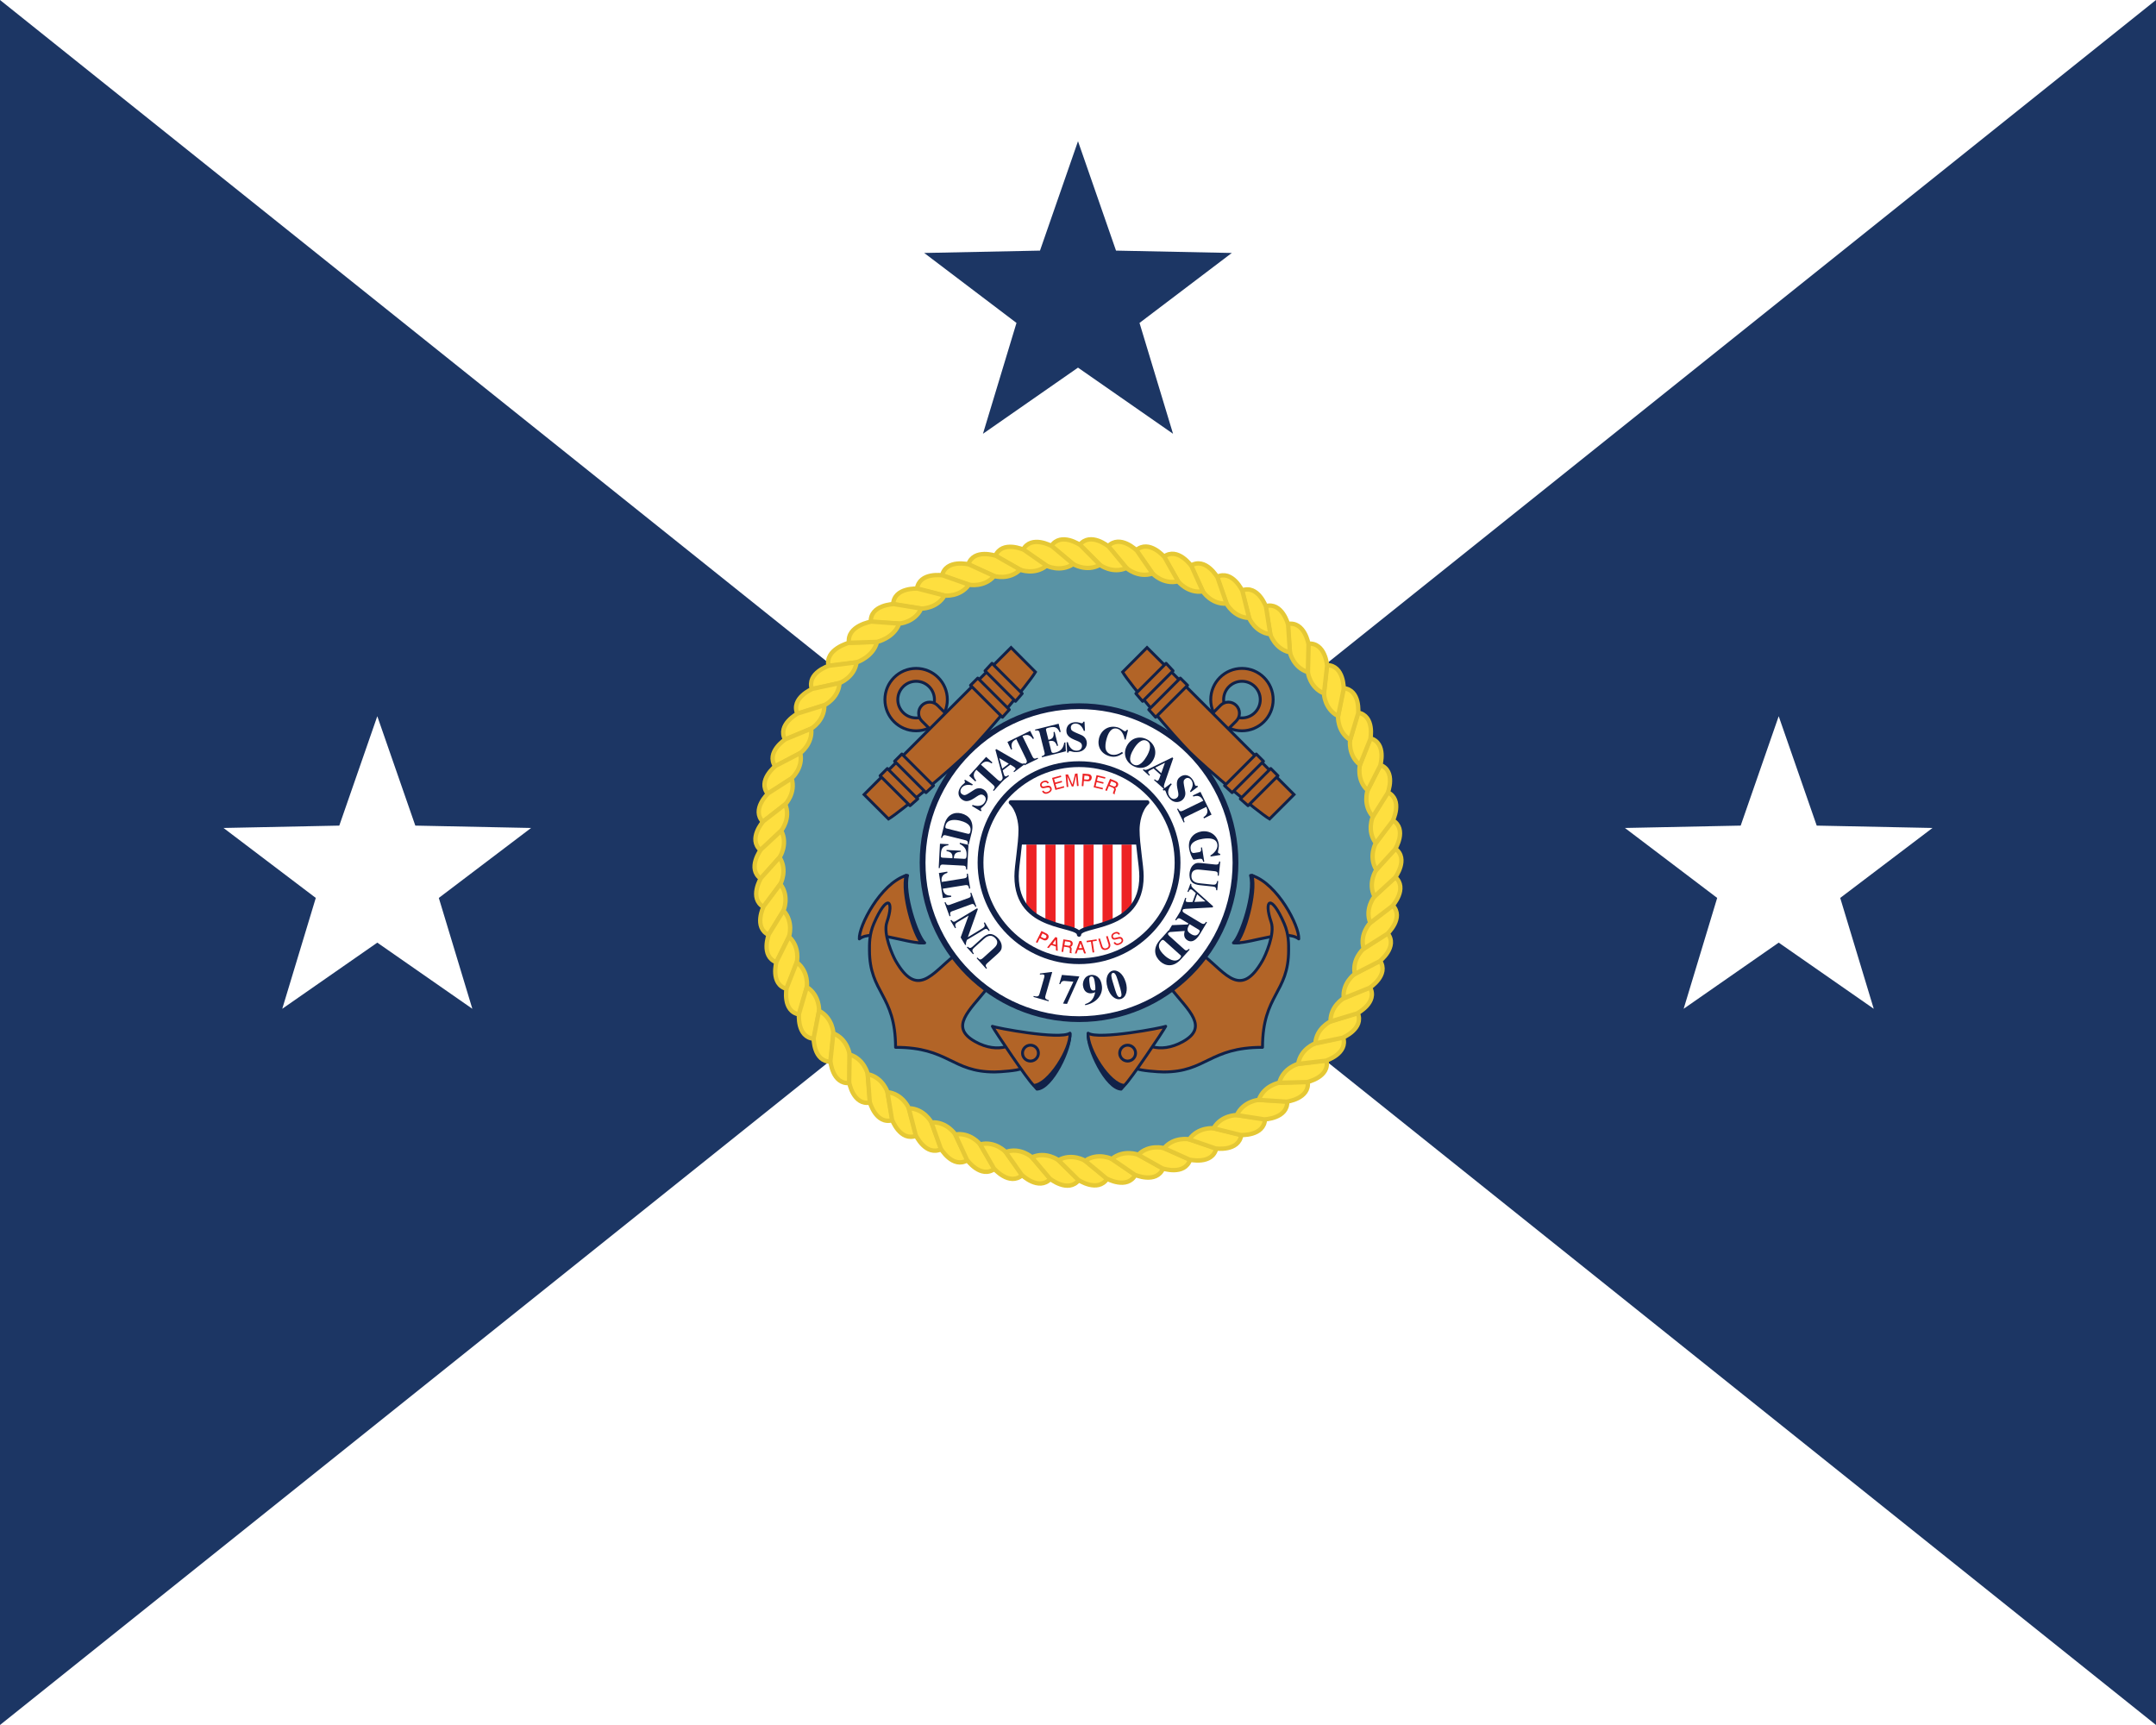
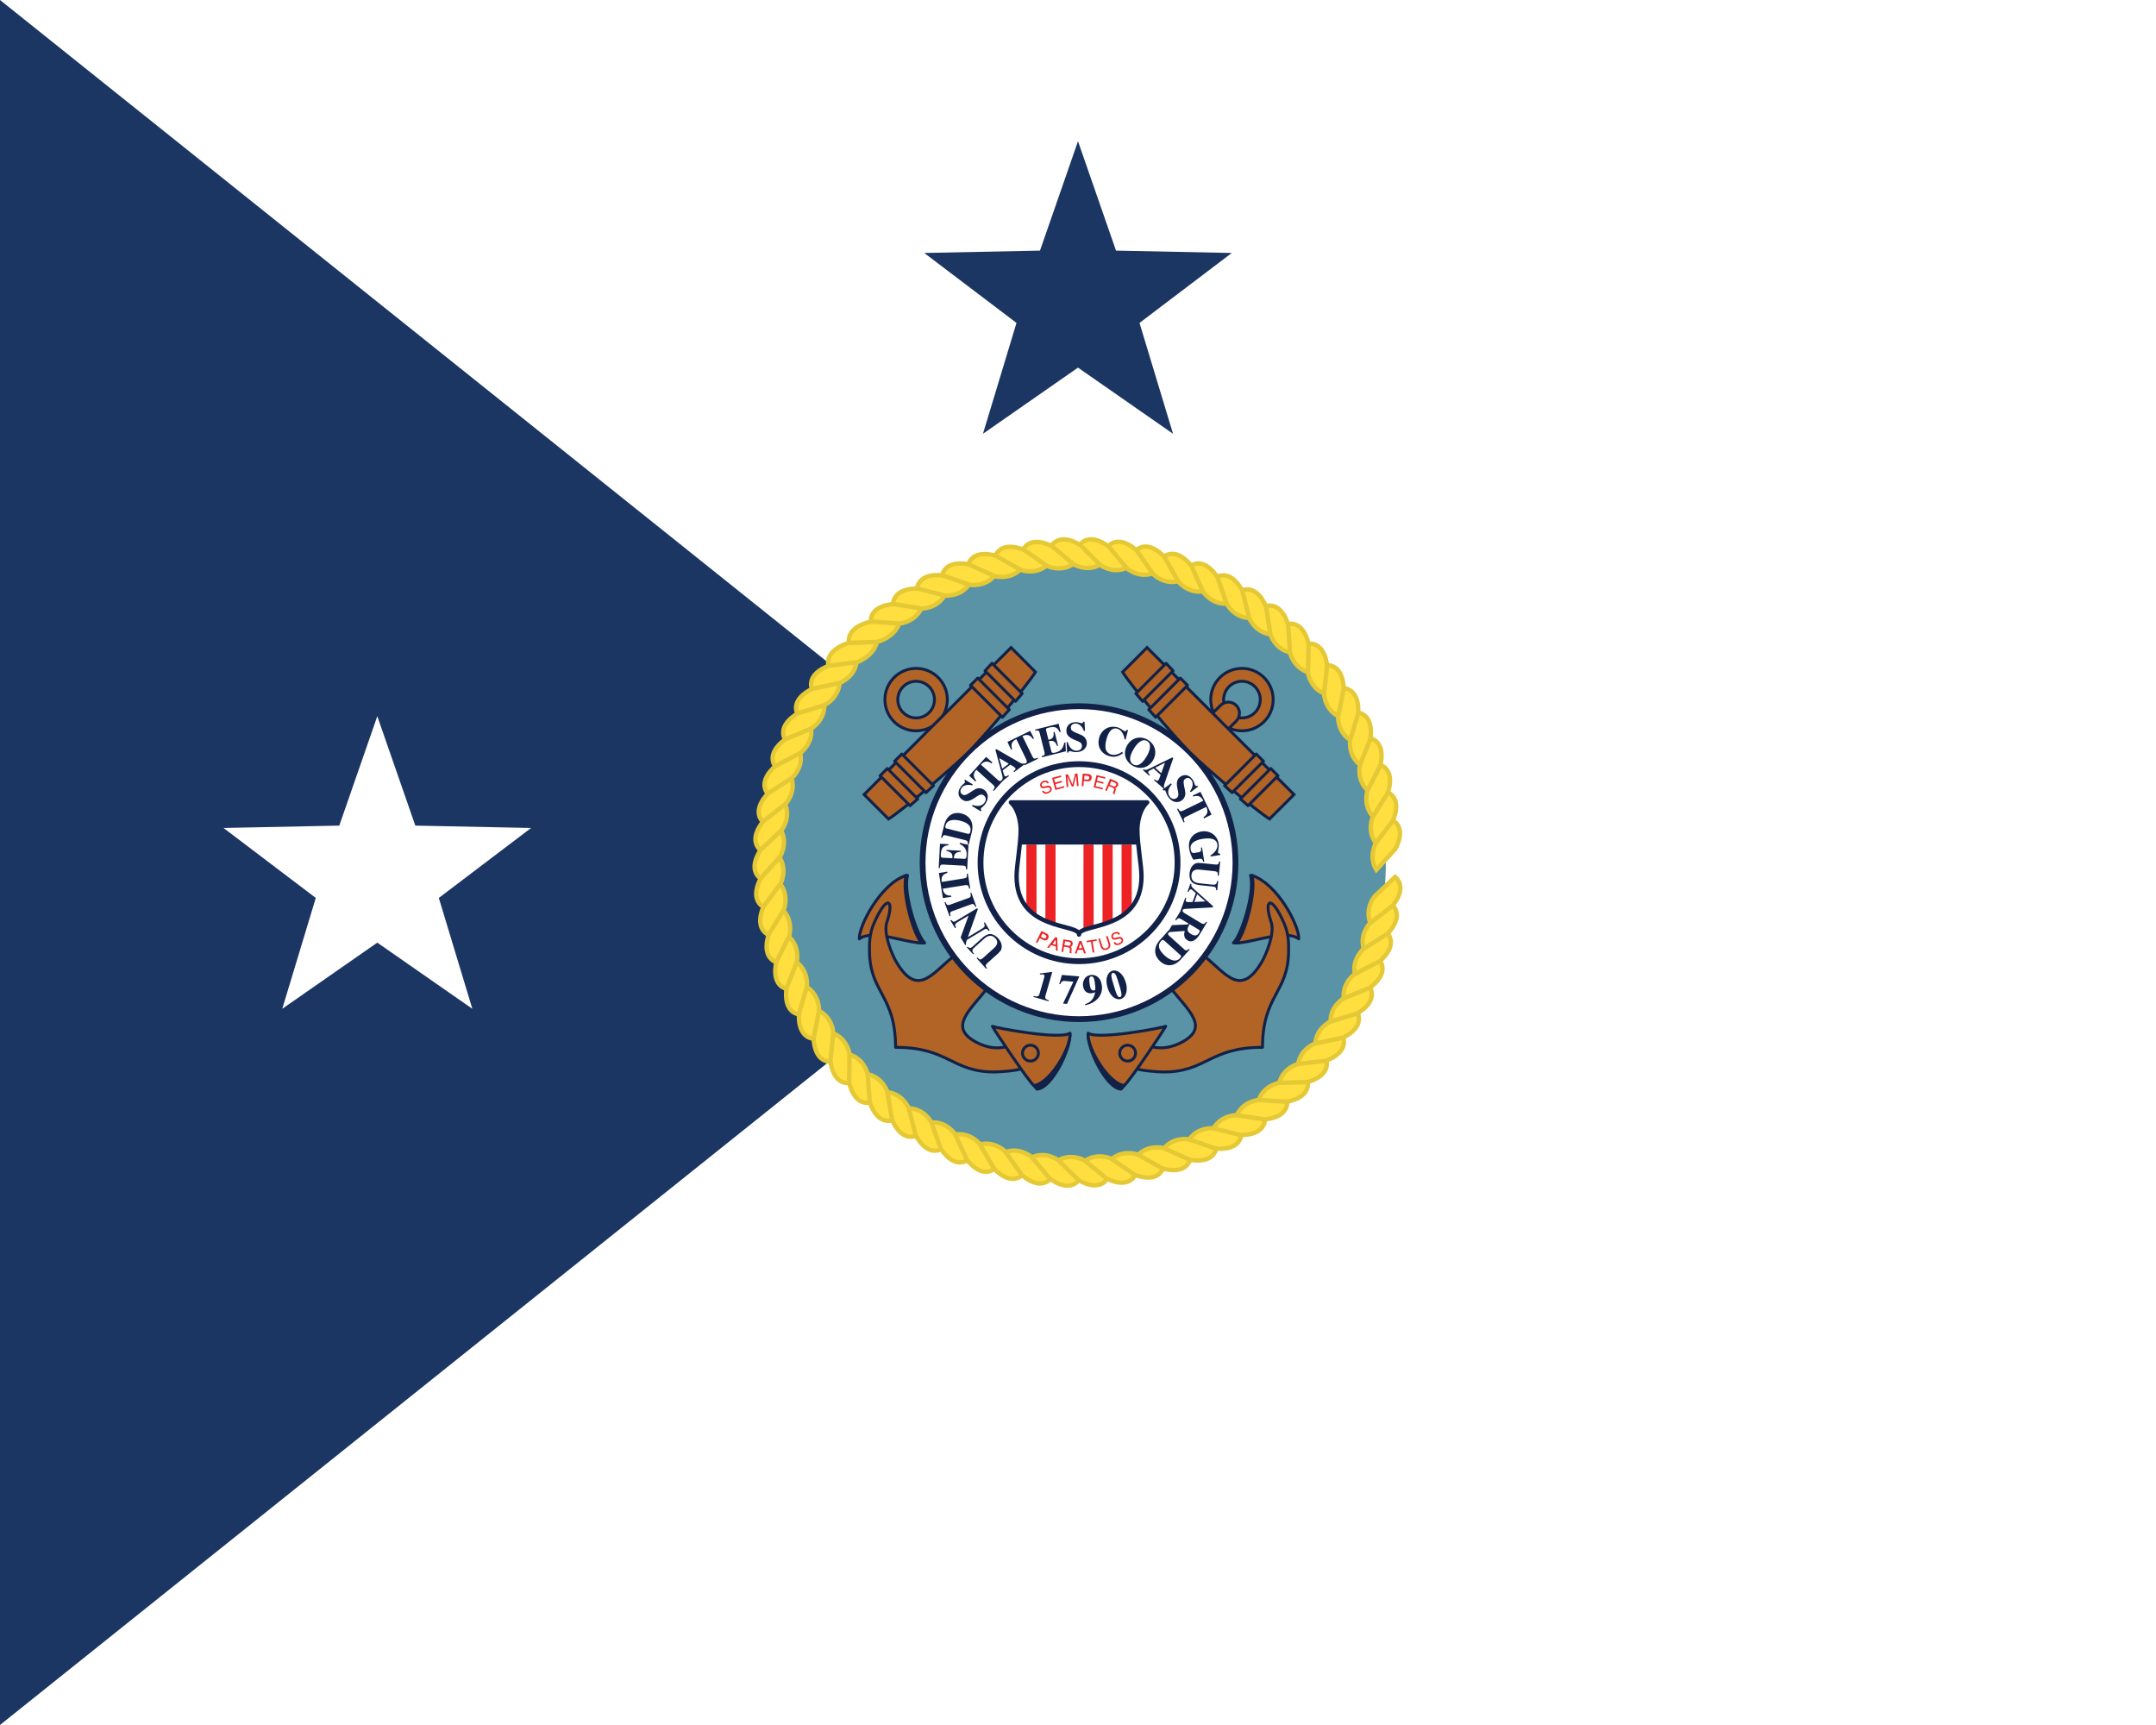
<svg xmlns="http://www.w3.org/2000/svg" version="1.1" width="720" height="576" viewBox="0 0 720 576" overflow="visible" enable-background="new 0 0 720 576" xml:space="preserve">
  <g id="Backgrounds">
    <rect id="White_BG" fill-rule="evenodd" clip-rule="evenodd" fill="#FFFFFF" width="720" height="576" />
    <polygon id="Blue_BG" fill-rule="evenodd" clip-rule="evenodd" fill="#1C3664" points="360,288 0,0 0,576  " />
-     <polygon id="Blue_BG_3_" fill-rule="evenodd" clip-rule="evenodd" fill="#1C3664" points="360,288 720,0 720,576  " />
  </g>
  <g id="White_Stars">
    <polygon id="Left_Star" fill="#FFFFFF" points="126,239.156 138.695,275.68 177.357,276.469 146.543,299.83 157.74,336.844    126,314.758 94.26,336.844 105.457,299.83 74.643,276.469 113.305,275.68  " />
-     <polygon id="Right_Star" fill="#FFFFFF" points="594,239.156 606.695,275.68 645.357,276.469 614.543,299.83 625.74,336.844    594,314.758 562.26,336.844 573.457,299.83 542.643,276.469 581.305,275.68  " />
    <polygon id="Top_Star" fill="#1C3664" points="360,47.156 372.695,83.682 411.357,84.47 380.543,107.83 391.74,144.844    360,122.757 328.26,144.844 339.457,107.83 308.643,84.47 347.305,83.682  " />
  </g>
  <g id="CG_Seal">
    <g id="CG_Seal_1_">
      <g>
        <circle fill="#5993A5" cx="360.348" cy="288.057" r="102.454" />
        <path fill="#5993A5" d="M360.347,288.057" />
      </g>
      <g>
        <path fill="#112148" stroke="#112148" stroke-width="0.969" stroke-linejoin="round" d="M411.898,314.846     c2.542-2.301,7.293-16.709,5.72-22.521c0.494-0.113,0.964,0.186,0.964,0.186l0.62,9.765l-5.329,12.495     C413.146,314.814,412.61,314.963,411.898,314.846z" />
        <path fill="#B26427" stroke="#112148" stroke-width="0.969" stroke-linejoin="round" d="M418.103,292.325     c8.597,2.784,15.861,16.95,15.619,21.188c-4.479-3.39-15.377,1.332-20.825,1.332     C415.438,312.545,419.677,298.137,418.103,292.325z" />
        <path fill="#B26427" stroke="#112148" stroke-width="0.969" stroke-linejoin="round" d="M384.836,349.534     c2.664,0.726,6.28,0.486,10.262-1.756c8.597-4.843,1.968-10.2-3.965-17.587l10.987-10.987     c7.386,5.934,12.264,14.227,19.494,1.573c0.969-1.694,4.237-8.958,2.906-12.833c-2.591-7.534-0.056-9.704,4.358,0.483     c1.573,3.633,1.453,7.022,1.453,8.839c0.002,14.392-8.683,14.74-8.718,32.449c-17.799,0-18.646,8.232-33.055,8.232     c-1.815,0-7.931-0.484-8.778-1.09" />
        <path fill="#112148" stroke="#112148" stroke-width="0.969" stroke-linejoin="round" d="M363.374,344.993     c-0.362,5.206,6.061,18.447,11.025,18.689l1.084-1.255" />
        <path fill="#B26427" stroke="#112148" stroke-width="0.969" stroke-linejoin="round" d="M363.374,344.993     c-0.362,5.206,7.145,17.193,12.109,17.435c1.938-1.694,12.834-17.919,13.802-19.734     C388.317,343.178,366.887,347.294,363.374,344.993z" />
        <g>
          <circle fill="#B26427" stroke="#112148" stroke-width="0.969" stroke-linejoin="round" cx="376.572" cy="351.652" r="2.654" />
        </g>
      </g>
      <g>
        <path fill="#112148" stroke="#112148" stroke-width="0.969" stroke-linejoin="round" d="M308.797,314.846     c-2.542-2.301-7.294-16.709-5.721-22.521c-0.491-0.113-0.963,0.186-0.963,0.186l-0.62,9.765l5.33,12.495     C307.55,314.814,308.085,314.963,308.797,314.846z" />
        <path fill="#B26427" stroke="#112148" stroke-width="0.969" stroke-linejoin="round" d="M302.593,292.325     c-8.597,2.784-15.861,16.95-15.619,21.188c4.479-3.39,15.376,1.332,20.825,1.332     C305.256,312.545,301.019,298.137,302.593,292.325z" />
        <path fill="#B26427" stroke="#112148" stroke-width="0.969" stroke-linejoin="round" d="M335.859,349.534     c-2.663,0.726-6.281,0.486-10.261-1.756c-8.597-4.843-1.968-10.2,3.964-17.587l-10.987-10.987     c-7.386,5.934-12.264,14.227-19.494,1.573c-0.969-1.694-4.238-8.958-2.906-12.833c2.59-7.534,0.057-9.704-4.359,0.483     c-1.574,3.633-1.453,7.022-1.454,8.839c0,14.392,8.683,14.74,8.719,32.449c17.799,0,18.646,8.232,33.055,8.232     c1.816,0,7.931-0.484,8.778-1.09" />
        <path fill="#112148" stroke="#112148" stroke-width="0.969" stroke-linejoin="round" d="M357.321,344.993     c0.363,5.206-6.061,18.447-11.025,18.689l-1.084-1.255" />
        <path fill="#B26427" stroke="#112148" stroke-width="0.969" stroke-linejoin="round" d="M357.321,344.993     c0.363,5.206-7.144,17.193-12.109,17.435c-1.938-1.694-12.834-17.919-13.803-19.734     C332.378,343.178,353.809,347.294,357.321,344.993z" />
        <g>
          <circle fill="#B26427" stroke="#112148" stroke-width="0.969" stroke-linejoin="round" cx="344.123" cy="351.652" r="2.654" />
        </g>
      </g>
      <g>
        <circle fill="#FFFFFF" stroke="#112148" stroke-width="1.937" cx="360.348" cy="288.057" r="52.247" />
        <path fill="#FFFFFF" stroke="#112148" stroke-width="1.937" d="M360.347,288.057" />
      </g>
      <g>
        <circle fill="#FFFFFF" stroke="#112148" stroke-width="1.937" cx="360.347" cy="288.058" r="32.898" />
        <path fill="#FFFFFF" stroke="#112148" stroke-width="1.937" d="M360.347,288.058" />
      </g>
      <g>
-         <path fill="#ED2224" d="M358.873,310.587c-0.86-0.366-2.043-0.681-3.405-1.044l0.007-27.54h3.39L358.873,310.587z" />
        <path fill="#ED2224" d="M352.505,308.711c-1.108-0.341-2.257-0.74-3.394-1.236l0.007-25.471h3.39L352.505,308.711z" />
        <path fill="#ED2224" d="M346.144,305.896c-1.242-0.808-2.402-1.788-3.394-3l0.011-20.893h3.39L346.144,305.896z" />
        <path fill="#ED2224" d="M361.822,310.587c0.86-0.366,2.045-0.681,3.405-1.044l-0.007-27.54h-3.39L361.822,310.587z" />
        <path fill="#ED2224" d="M368.19,308.711c1.108-0.341,2.258-0.74,3.395-1.236l-0.007-25.471h-3.391L368.19,308.711z" />
        <path fill="#ED2224" d="M374.552,305.896c1.242-0.808,2.401-1.788,3.393-3l-0.01-20.893h-3.391L374.552,305.896z" />
      </g>
      <path fill="#112148" d="M380.142,282.004c-0.175-1.719-0.301-3.411-0.301-4.935c0-2.3,0.666-6.72,3.271-9.141h-45.527    c2.604,2.421,3.27,6.841,3.27,9.141c0,1.524-0.125,3.215-0.3,4.935H380.142z" />
      <g>
        <path fill="#FEDF3F" stroke="#E5C835" stroke-width="1.453" d="M276.711,222.439c-1.35-5.66,6.8-7.805,6.8-7.805l9.38-0.298     c-1.242,5-6.766,6.809-6.766,6.809L276.711,222.439z" />
        <path fill="#FEDF3F" stroke="#E5C835" stroke-width="1.453" d="M271.148,230.188c-1.851-5.516,5.725-7.908,5.725-7.908     l9.205-1.127c-0.789,5.092-5.669,6.907-5.669,6.907L271.148,230.188z" />
        <path fill="#FEDF3F" stroke="#E5C835" stroke-width="1.453" d="M266.303,238.406c-2.338-5.329,4.993-8.389,4.993-8.389     l9.068-1.946c-0.33,5.142-5.028,7.386-5.028,7.386L266.303,238.406z" />
        <path fill="#FEDF3F" stroke="#E5C835" stroke-width="1.453" d="M262.209,247.023c-2.803-5.098,4.223-8.803,4.223-8.803     l8.858-2.749c0.131,5.152-4.347,7.806-4.347,7.806L262.209,247.023z" />
        <path fill="#FEDF3F" stroke="#E5C835" stroke-width="1.453" d="M258.905,255.971c-3.249-4.827,3.418-9.144,3.418-9.144     l8.575-3.53c0.592,5.12-3.631,8.163-3.631,8.163L258.905,255.971z" />
        <path fill="#FEDF3F" stroke="#E5C835" stroke-width="1.453" d="M256.449,265.139c-3.667-4.517,2.588-9.412,2.588-9.412     l8.225-4.283c1.047,5.046-2.887,8.455-2.887,8.455L256.449,265.139z" />
        <path fill="#FEDF3F" stroke="#E5C835" stroke-width="1.453" d="M254.824,274.491c-4.058-4.172,1.734-9.606,1.734-9.606     l7.81-5.001c1.493,4.932-2.12,8.68-2.12,8.68L254.824,274.491z" />
        <path fill="#FEDF3F" stroke="#E5C835" stroke-width="1.453" d="M254.039,283.95c-4.413-3.791,0.87-9.723,0.87-9.723l7.332-5.68     c1.928,4.778-1.335,8.834-1.335,8.834L254.039,283.95z" />
        <path fill="#FEDF3F" stroke="#E5C835" stroke-width="1.453" d="M254.105,293.441c-4.735-3.382-0.004-9.761-0.004-9.761     l6.794-6.313c2.349,4.586-0.539,8.918-0.539,8.918L254.105,293.441z" />
        <path fill="#FEDF3F" stroke="#E5C835" stroke-width="1.453" d="M255.019,302.889c-5.017-2.945-0.875-9.722-0.875-9.722     l6.202-6.896c2.749,4.358,0.26,8.931,0.26,8.931L255.019,302.889z" />
        <path fill="#FEDF3F" stroke="#E5C835" stroke-width="1.453" d="M256.774,312.215c-5.261-2.483-1.742-9.604-1.742-9.604     l5.562-7.421c3.127,4.096,1.057,8.871,1.057,8.871L256.774,312.215z" />
        <path fill="#FEDF3F" stroke="#E5C835" stroke-width="1.453" d="M259.357,321.351c-5.462-2.006-2.594-9.411-2.594-9.411     l4.876-7.89c3.481,3.8,1.846,8.742,1.846,8.742L259.357,321.351z" />
        <path fill="#FEDF3F" stroke="#E5C835" stroke-width="1.453" d="M262.746,330.216c-5.62-1.508-3.425-9.141-3.425-9.141     l4.15-8.294c3.807,3.474,2.621,8.542,2.621,8.542L262.746,330.216z" />
        <path fill="#FEDF3F" stroke="#E5C835" stroke-width="1.453" d="M266.914,338.742c-5.731-0.999-4.229-8.797-4.229-8.797     l3.392-8.632c4.102,3.119,3.374,8.272,3.374,8.272L266.914,338.742z" />
        <path fill="#FEDF3F" stroke="#E5C835" stroke-width="1.453" d="M271.828,346.863c-5.799-0.482-4.999-8.385-4.999-8.385     l2.607-8.899c4.364,2.739,4.1,7.938,4.1,7.938L271.828,346.863z" />
        <path fill="#FEDF3F" stroke="#E5C835" stroke-width="1.453" d="M277.447,354.512c-5.817,0.038-5.729-7.904-5.729-7.904     l1.801-9.097c4.593,2.338,4.794,7.539,4.794,7.539L277.447,354.512z" />
        <path fill="#FEDF3F" stroke="#E5C835" stroke-width="1.453" d="M283.729,361.627c-5.792,0.558-6.413-7.36-6.413-7.36     l0.981-9.222c4.781,1.919,5.447,7.08,5.447,7.08L283.729,361.627z" />
        <path fill="#FEDF3F" stroke="#E5C835" stroke-width="1.453" d="M290.621,368.152c-5.718,1.072-7.043-6.759-7.043-6.759     l0.151-9.271c4.935,1.483,6.06,6.565,6.06,6.565L290.621,368.152z" />
        <path fill="#FEDF3F" stroke="#E5C835" stroke-width="1.453" d="M298.069,374.034c-5.599,1.58-7.62-6.101-7.62-6.101     l-0.679-9.248c5.047,1.035,6.622,5.997,6.622,5.997L298.069,374.034z" />
        <path fill="#FEDF3F" stroke="#E5C835" stroke-width="1.453" d="M306.014,379.227c-5.437,2.075-8.135-5.394-8.135-5.394     l-1.503-9.151c5.12,0.58,7.132,5.381,7.132,5.381L306.014,379.227z" />
        <path fill="#FEDF3F" stroke="#E5C835" stroke-width="1.453" d="M314.39,383.688c-5.228,2.553-8.585-4.644-8.585-4.644     l-2.315-8.981c5.151,0.12,7.586,4.723,7.586,4.723L314.39,383.688z" />
        <path fill="#FEDF3F" stroke="#E5C835" stroke-width="1.453" d="M323.133,387.384c-4.98,3.011-8.966-3.859-8.966-3.859     l-3.108-8.736c5.141-0.341,7.975,4.024,7.975,4.024L323.133,387.384z" />
        <path fill="#FEDF3F" stroke="#E5C835" stroke-width="1.453" d="M332.169,390.282c-4.69,3.442-9.274-3.042-9.274-3.042     l-3.878-8.424c5.09-0.799,8.304,3.295,8.304,3.295L332.169,390.282z" />
        <path fill="#FEDF3F" stroke="#E5C835" stroke-width="1.453" d="M341.429,392.361c-4.362,3.848-9.509-2.201-9.509-2.201     l-4.615-8.043c4.999-1.25,8.565,2.54,8.565,2.54L341.429,392.361z" />
        <path fill="#FEDF3F" stroke="#E5C835" stroke-width="1.453" d="M350.839,393.604c-4.001,4.223-9.668-1.342-9.668-1.342     l-5.316-7.598c4.867-1.692,8.759,1.764,8.759,1.764L350.839,393.604z" />
        <path fill="#FEDF3F" stroke="#E5C835" stroke-width="1.453" d="M360.322,394c-3.607,4.563-9.75-0.473-9.75-0.473l-5.974-7.092     c4.696-2.122,8.881,0.974,8.881,0.974L360.322,394z" />
        <path fill="#FEDF3F" stroke="#E5C835" stroke-width="1.453" d="M369.801,393.546c-3.186,4.868-9.752,0.402-9.752,0.402     l-6.584-6.529c4.486-2.532,8.932,0.175,8.932,0.175L369.801,393.546z" />
        <path fill="#FEDF3F" stroke="#E5C835" stroke-width="1.453" d="M379.203,392.246c-2.737,5.134-9.678,1.273-9.678,1.273     l-7.141-5.914c4.241-2.924,8.911-0.625,8.911-0.625L379.203,392.246z" />
        <path fill="#FEDF3F" stroke="#E5C835" stroke-width="1.453" d="M388.449,390.113c-2.267,5.356-9.524,2.132-9.524,2.132     l-7.642-5.253c3.965-3.29,8.82-1.418,8.82-1.418L388.449,390.113z" />
        <path fill="#FEDF3F" stroke="#E5C835" stroke-width="1.453" d="M397.469,387.159c-1.779,5.539-9.296,2.977-9.296,2.977     l-8.079-4.549c3.652-3.632,8.658-2.201,8.658-2.201L397.469,387.159z" />
        <path fill="#FEDF3F" stroke="#E5C835" stroke-width="1.453" d="M406.188,383.412c-1.276,5.675-8.992,3.796-8.992,3.796     l-8.455-3.809c3.313-3.945,8.427-2.966,8.427-2.966L406.188,383.412z" />
        <path fill="#FEDF3F" stroke="#E5C835" stroke-width="1.453" d="M414.537,378.9c-0.765,5.768-8.617,4.584-8.617,4.584     l-8.76-3.037c2.947-4.224,8.125-3.708,8.125-3.708L414.537,378.9z" />
        <path fill="#FEDF3F" stroke="#E5C835" stroke-width="1.453" d="M422.449,373.659c-0.246,5.813-8.173,5.337-8.173,5.337     l-8.997-2.241c2.557-4.472,7.762-4.419,7.762-4.419L422.449,373.659z" />
        <path fill="#FEDF3F" stroke="#E5C835" stroke-width="1.453" d="M429.861,367.733c0.275,5.81-7.664,6.045-7.664,6.045     l-9.161-1.427c2.149-4.683,7.337-5.098,7.337-5.098L429.861,367.733z" />
        <path fill="#FEDF3F" stroke="#E5C835" stroke-width="1.453" d="M436.714,361.168c0.792,5.762-7.093,6.705-7.093,6.705     l-9.253-0.603c1.721-4.855,6.853-5.731,6.853-5.731L436.714,361.168z" />
        <path fill="#FEDF3F" stroke="#E5C835" stroke-width="1.453" d="M442.95,354.015c1.306,5.669-6.464,7.313-6.464,7.313     l-9.269,0.228c1.28-4.99,6.312-6.32,6.312-6.32L442.95,354.015z" />
        <path fill="#FEDF3F" stroke="#E5C835" stroke-width="1.453" d="M448.522,346.334c1.808,5.529-5.783,7.862-5.783,7.862     l-9.212,1.055c0.829-5.084,5.721-6.86,5.721-6.86L448.522,346.334z" />
        <path fill="#FEDF3F" stroke="#E5C835" stroke-width="1.453" d="M453.386,338.187c2.296,5.344-5.057,8.347-5.057,8.347     l-9.08,1.875c0.37-5.138,5.084-7.345,5.084-7.345L453.386,338.187z" />
        <path fill="#FEDF3F" stroke="#E5C835" stroke-width="1.453" d="M457.503,329.635c2.763,5.119-4.292,8.767-4.292,8.767     l-8.875,2.679c-0.091-5.151,4.407-7.77,4.407-7.77L457.503,329.635z" />
        <path fill="#FEDF3F" stroke="#E5C835" stroke-width="1.453" d="M460.836,320.75c3.211,4.851-3.489,9.115-3.489,9.115     l-8.602,3.461c-0.55-5.121,3.695-8.131,3.695-8.131L460.836,320.75z" />
        <path fill="#FEDF3F" stroke="#E5C835" stroke-width="1.453" d="M463.363,311.604c3.631,4.545-2.661,9.391-2.661,9.391     l-8.257,4.218c-1.007-5.053,2.952-8.431,2.952-8.431L463.363,311.604z" />
        <path fill="#FEDF3F" stroke="#E5C835" stroke-width="1.453" d="M465.062,302.268c4.023,4.201-1.81,9.591-1.81,9.591     l-7.848,4.938c-1.453-4.942,2.188-8.66,2.188-8.66L465.062,302.268z" />
        <path fill="#FEDF3F" stroke="#E5C835" stroke-width="1.453" d="M465.918,292.818c4.383,3.824-0.945,9.714-0.945,9.714     l-7.373,5.619c-1.891-4.791,1.404-8.821,1.404-8.821L465.918,292.818z" />
-         <path fill="#FEDF3F" stroke="#E5C835" stroke-width="1.453" d="M465.927,283.328c4.707,3.418-0.073,9.76-0.073,9.76     l-6.841,6.257c-2.311-4.604,0.608-8.912,0.608-8.912L465.927,283.328z" />
        <path fill="#FEDF3F" stroke="#E5C835" stroke-width="1.453" d="M465.086,273.876c4.994,2.984,0.801,9.726,0.801,9.726     l-6.254,6.844c-2.715-4.378-0.19-8.93-0.19-8.93L465.086,273.876z" />
        <path fill="#FEDF3F" stroke="#E5C835" stroke-width="1.453" d="M463.405,264.538c5.239,2.524,1.666,9.615,1.666,9.615     l-5.617,7.376c-3.095-4.118-0.987-8.878-0.987-8.878L463.405,264.538z" />
        <path fill="#FEDF3F" stroke="#E5C835" stroke-width="1.453" d="M460.894,255.387c5.446,2.046,2.521,9.428,2.521,9.428     l-4.937,7.848c-3.45-3.825-1.776-8.753-1.776-8.753L460.894,255.387z" />
        <path fill="#FEDF3F" stroke="#E5C835" stroke-width="1.453" d="M457.576,246.497c5.605,1.552,3.353,9.165,3.353,9.165     l-4.214,8.258c-3.778-3.501-2.554-8.56-2.554-8.56L457.576,246.497z" />
        <path fill="#FEDF3F" stroke="#E5C835" stroke-width="1.453" d="M453.476,237.94c5.722,1.043,4.159,8.828,4.159,8.828     l-3.459,8.602c-4.075-3.149-3.308-8.296-3.308-8.296L453.476,237.94z" />
        <path fill="#FEDF3F" stroke="#E5C835" stroke-width="1.453" d="M448.627,229.783c5.793,0.528,4.932,8.421,4.932,8.421     l-2.675,8.877c-4.343-2.773-4.038-7.967-4.038-7.967L448.627,229.783z" />
        <path fill="#FEDF3F" stroke="#E5C835" stroke-width="1.453" d="M443.067,222.094c5.818,0.008,5.665,7.947,5.665,7.947     l-1.87,9.08c-4.573-2.374-4.733-7.575-4.733-7.575L443.067,222.094z" />
        <path fill="#FEDF3F" stroke="#E5C835" stroke-width="1.453" d="M436.844,214.932c5.795-0.513,6.354,7.408,6.354,7.408     l-1.052,9.211c-4.767-1.955-5.391-7.121-5.391-7.121L436.844,214.932z" />
        <path fill="#FEDF3F" stroke="#E5C835" stroke-width="1.453" d="M430.005,208.355c5.725-1.029,6.989,6.81,6.989,6.81     l-0.224,9.269c-4.922-1.521-6.007-6.61-6.007-6.61L430.005,208.355z" />
        <path fill="#FEDF3F" stroke="#E5C835" stroke-width="1.453" d="M422.604,202.416c5.61-1.536,7.571,6.158,7.571,6.158l0.604,9.25     c-5.038-1.074-6.573-6.047-6.573-6.047L422.604,202.416z" />
        <path fill="#FEDF3F" stroke="#E5C835" stroke-width="1.453" d="M414.703,197.162c5.449-2.032,8.091,5.458,8.091,5.458     l1.431,9.159c-5.114-0.62-7.088-5.435-7.088-5.435L414.703,197.162z" />
        <path fill="#FEDF3F" stroke="#E5C835" stroke-width="1.453" d="M406.364,192.636c5.245-2.511,8.545,4.711,8.545,4.711     l2.245,8.994c-5.149-0.16-7.545-4.779-7.545-4.779L406.364,192.636z" />
        <path fill="#FEDF3F" stroke="#E5C835" stroke-width="1.453" d="M397.652,188.875c5.002-2.97,8.934,3.927,8.934,3.927     l3.039,8.758c-5.143,0.3-7.942-4.085-7.942-4.085L397.652,188.875z" />
        <path fill="#FEDF3F" stroke="#E5C835" stroke-width="1.453" d="M388.641,185.906c4.715-3.405,9.248,3.114,9.248,3.114     l3.811,8.451c-5.095,0.759-8.275-3.359-8.275-3.359L388.641,185.906z" />
        <path fill="#FEDF3F" stroke="#E5C835" stroke-width="1.453" d="M379.398,183.755c4.393-3.812,9.49,2.274,9.49,2.274l4.551,8.077     c-5.006,1.211-8.542-2.605-8.542-2.605L379.398,183.755z" />
        <path fill="#FEDF3F" stroke="#E5C835" stroke-width="1.453" d="M370.001,182.439c4.034-4.189,9.655,1.417,9.655,1.417     l5.257,7.637c-4.879,1.655-8.742-1.831-8.742-1.831L370.001,182.439z" />
        <path fill="#FEDF3F" stroke="#E5C835" stroke-width="1.453" d="M360.527,181.97c3.642-4.534,9.742,0.548,9.742,0.548     l5.917,7.137c-4.711,2.084-8.87-1.042-8.87-1.042L360.527,181.97z" />
        <path fill="#FEDF3F" stroke="#E5C835" stroke-width="1.453" d="M351.044,182.35c3.223-4.843,9.753-0.327,9.753-0.327     l6.531,6.579c-4.505,2.497-8.929-0.245-8.929-0.245L351.044,182.35z" />
        <path fill="#FEDF3F" stroke="#E5C835" stroke-width="1.453" d="M341.636,183.575c2.776-5.11,9.685-1.196,9.685-1.196     l7.092,5.968c-4.263,2.89-8.914,0.555-8.914,0.555L341.636,183.575z" />
        <path fill="#FEDF3F" stroke="#E5C835" stroke-width="1.453" d="M332.375,185.636c2.31-5.337,9.538-2.058,9.538-2.058l7.6,5.311     c-3.989,3.259-8.829,1.35-8.829,1.35L332.375,185.636z" />
        <path fill="#FEDF3F" stroke="#E5C835" stroke-width="1.453" d="M323.336,188.519c1.821-5.523,9.315-2.903,9.315-2.903     l8.043,4.61c-3.681,3.603-8.673,2.132-8.673,2.132L323.336,188.519z" />
        <path fill="#FEDF3F" stroke="#E5C835" stroke-width="1.453" d="M314.59,192.197c1.32-5.664,9.02-3.724,9.02-3.724l8.423,3.872     c-3.344,3.917-8.448,2.9-8.448,2.9L314.59,192.197z" />
        <path fill="#FEDF3F" stroke="#E5C835" stroke-width="1.453" d="M306.208,196.642c0.81-5.759,8.651-4.515,8.651-4.515     l8.734,3.103c-2.98,4.201-8.154,3.645-8.154,3.645L306.208,196.642z" />
        <path fill="#FEDF3F" stroke="#E5C835" stroke-width="1.453" d="M298.257,201.818c0.291-5.808,8.212-5.27,8.212-5.27l8.977,2.31     c-2.593,4.45-7.794,4.358-7.794,4.358L298.257,201.818z" />
        <path fill="#FEDF3F" stroke="#E5C835" stroke-width="1.453" d="M290.801,207.687c-0.229-5.811,7.708-5.984,7.708-5.984     l9.149,1.498c-2.185,4.666-7.375,5.039-7.375,5.039L290.801,207.687z" />
        <path fill="#FEDF3F" stroke="#E5C835" stroke-width="1.453" d="M283.511,214.635c-0.749-5.767,7.531-7.087,7.531-7.087     l9.245,0.674c-1.759,4.842-7.396,6.115-7.396,6.115L283.511,214.635z" />
      </g>
      <path fill="none" stroke="#112148" stroke-width="1.453" stroke-linejoin="round" d="M383.111,267.929    c-2.604,2.421-3.271,6.841-3.271,9.141c0,5.024,1.363,11.865,1.363,15.528c0,18.525-20.857,15.589-20.857,19.463    c0-3.874-20.855-0.969-20.855-19.463c0-3.663,1.362-10.504,1.362-15.528c0-2.3-0.666-6.72-3.27-9.141H383.111z" />
      <g>
        <g>
          <circle fill="#B26427" stroke="#112148" stroke-width="0.969" cx="305.943" cy="233.608" r="10.423" />
          <path fill="#B26427" stroke="#112148" stroke-width="0.969" d="M305.943,233.608" />
        </g>
        <g>
          <circle fill="#5993A5" stroke="#112148" stroke-width="0.969" cx="305.943" cy="233.608" r="6.121" />
          <path fill="#5993A5" stroke="#112148" stroke-width="0.969" d="M305.943,233.608" />
        </g>
        <g>
-           <path fill="#B26427" stroke="#112148" stroke-width="0.969" stroke-linejoin="round" d="M310.48,243.381l-2.614-2.613      c-0.671-0.671-1.084-1.596-1.084-2.618c0-2.045,1.657-3.704,3.702-3.704c1.014,0,1.932,0.407,2.6,1.066l2.633,2.633" />
-         </g>
+           </g>
        <path fill="#B26427" stroke="#112148" stroke-width="0.969" d="M323.441,251.106c5.478-5.477,19.878-22.579,22.349-26.707     l-8.145-8.171l-49.083,49.082l8.16,8.156C300.854,270.985,317.985,256.562,323.441,251.106z" />
        <path fill="#B26427" stroke="#112148" stroke-width="0.969" stroke-linejoin="round" d="M337.065,236.958l-10.538-10.538     c-0.488,0.497-1.935,1.955-2.421,2.421l10.659,10.659L337.065,236.958z" />
        <polygon fill="#B26427" stroke="#112148" stroke-width="0.969" stroke-linejoin="round" points="341.368,231.574      331.279,221.486 328.948,223.998 339.128,234.178    " />
        <polygon fill="#B26427" stroke="#112148" stroke-width="0.969" stroke-linejoin="round" points="303.91,269.031      293.912,259.034 296.333,256.612 306.483,266.761    " />
        <polygon fill="#B26427" stroke="#112148" stroke-width="0.969" stroke-linejoin="round" points="311.745,262.337      301.176,251.77 298.755,254.191 309.232,264.668    " />
      </g>
      <g>
        <g>
          <circle fill="#B26427" stroke="#112148" stroke-width="0.969" cx="414.752" cy="233.608" r="10.423" />
          <path fill="#B26427" stroke="#112148" stroke-width="0.969" d="M414.752,233.608" />
        </g>
        <g>
          <circle fill="#5993A5" stroke="#112148" stroke-width="0.969" cx="414.752" cy="233.608" r="6.121" />
          <path fill="#5993A5" stroke="#112148" stroke-width="0.969" d="M414.752,233.608" />
        </g>
        <g>
          <path fill="#B26427" stroke="#112148" stroke-width="0.969" stroke-linejoin="round" d="M410.216,243.381l2.614-2.613      c0.669-0.671,1.084-1.596,1.084-2.618c0-2.045-1.657-3.704-3.702-3.704c-1.014,0-1.932,0.407-2.6,1.066l-2.634,2.633" />
        </g>
        <path fill="#B26427" stroke="#112148" stroke-width="0.969" d="M397.255,251.106c-5.479-5.477-19.879-22.579-22.35-26.707     l8.145-8.171l49.083,49.082l-8.159,8.156C419.842,270.985,402.71,256.562,397.255,251.106z" />
        <path fill="#B26427" stroke="#112148" stroke-width="0.969" stroke-linejoin="round" d="M383.631,236.958l10.538-10.538     c0.486,0.497,1.935,1.955,2.421,2.421L385.932,239.5L383.631,236.958z" />
        <polygon fill="#B26427" stroke="#112148" stroke-width="0.969" stroke-linejoin="round" points="379.328,231.574      389.417,221.486 391.747,223.998 381.567,234.178    " />
        <polygon fill="#B26427" stroke="#112148" stroke-width="0.969" stroke-linejoin="round" points="416.786,269.031      426.784,259.034 424.362,256.612 414.213,266.761    " />
        <polygon fill="#B26427" stroke="#112148" stroke-width="0.969" stroke-linejoin="round" points="408.95,262.337 419.52,251.77      421.94,254.191 411.463,264.668    " />
      </g>
      <path fill="#112148" d="M350.181,334.333l-5.063-1.449l0.092-0.324c1.563,0.461,1.754-0.054,1.994-0.891l1.487-5.198    c0.098-0.337,0.267-0.932-0.26-1.083c-0.189-0.053-0.694-0.022-1.204,0.021l0.102-0.351l3.823-0.499l0.229,0.066l-2.203,7.696    c-0.26,0.904-0.242,1.304,1.095,1.687L350.181,334.333z" />
      <path fill="#112148" d="M356.334,335.219l-1.329-0.116l3.454-7.296l-2.896-0.252c-0.363-0.032-1.062-0.094-1.474,1.068    l-0.35-0.029l0.887-3.053l5.819,0.508L356.334,335.219z" />
      <path fill="#112148" d="M362.361,335.293c1.37-0.423,2.932-1.302,3.376-4.016c-0.199,0.134-0.388,0.223-0.594,0.272    c-0.205,0.063-0.413,0.099-0.666,0.124c-0.964,0.1-2.583-0.273-2.829-2.676c-0.077-0.755,0.213-3.185,2.728-3.441    c1.258-0.129,3.281,0.471,3.624,3.823c0.26,2.544-1.451,5.429-5.601,6.277L362.361,335.293z" />
      <path fill="#112148" d="M371.481,324.14c1.411-0.429,3.496,0.643,4.474,3.869c0.732,2.42,0.249,4.987-1.633,5.558    c-1.721,0.521-3.624-1.016-4.442-3.717C368.853,326.462,370.123,324.551,371.481,324.14z" />
      <g>
        <path fill="#112148" d="M322.882,316.334l2.074,2.304l0.262-0.236c-0.769-0.938-0.526-1.384,0.113-1.958l3.192-2.875     c0.669-0.604,2.291-2.024,3.949-0.183c1.357,1.509-0.088,2.808-0.685,3.346l-3.496,3.147c-0.921,0.829-1.224,0.515-1.877-0.148     l-0.262,0.236l3.186,3.537l0.261-0.235c-0.464-0.643-0.688-0.934,0.19-1.726l3.496-3.147c1.131-1.018,1.252-1.619,1.245-2.429     c-0.016-1.217-0.839-2.258-1.253-2.718c-0.565-0.628-1.584-1.359-2.622-1.374c-0.866-0.016-1.93,0.677-2.547,1.232l-3.339,3.007     c-0.691,0.622-1.022,0.485-1.625-0.016L322.882,316.334z" />
        <path fill="#112148" d="M330.521,310.713l-1.646-2.74l-0.303,0.182c0.441,0.951,0.364,1.342-0.505,1.864l-4.829,2.902     l-0.016-0.023l3.316-9.306l-0.203-0.338l-7.111,4.273c-0.579,0.349-0.901,0.442-1.531-0.361l-0.303,0.182l1.56,2.595l0.301-0.181     c-0.515-1.022-0.203-1.406,0.521-1.841l3.658-2.199l0.015,0.024l-2.638,7.288l1.531,2.547l0.301-0.182     c-0.095-0.157-0.175-0.372,0.253-1.549l5.722-3.438c0.797-0.479,1.085-0.191,1.604,0.482L330.521,310.713z" />
        <path fill="#112148" d="M324.038,298.203c0.212,0.746,0.366,1.291-0.482,1.6l-6.406,2.331c-0.899,0.328-1.144-0.303-1.397-0.915     l-0.331,0.12l1.687,4.632l0.33-0.12c-0.182-0.622-0.381-1.255,0.492-1.572l6.407-2.332c0.82-0.298,1.061,0.198,1.388,0.889     l0.33-0.12l-1.686-4.633L324.038,298.203z" />
        <path fill="#112148" d="M322.868,291.765c0.093,1.04,0.119,1.379-1.064,1.565l-7.331,1.161c-0.096-0.968-0.253-2.412,1.928-3.043     l-0.064-0.403l-2.791,0.47l1.322,8.348l2.803-0.401l-0.063-0.403c-2.27,0.074-2.567-1.347-2.776-2.313l7.33-1.161     c1.169-0.186,1.25,0.145,1.495,1.146l0.347-0.055l-0.786-4.966L322.868,291.765z" />
        <path fill="#112148" d="M313.833,289.873c0.076-0.644,0.134-1.234,1.063-1.185l6.808,0.357c0.872,0.046,0.892,0.483,0.934,1.291     l0.351,0.018l0.432-8.229l-2.897-0.716l-0.02,0.394c2.077,0.997,2.367,2.451,2.294,3.829c-0.047,0.914-0.23,1.174-0.849,1.141     l-3.405-0.179c0.074-1.392,0.533-2.088,2.3-2.165l0.02-0.365l-4.755-0.25l-0.02,0.366c1.733,0.302,2.063,1.039,1.977,2.389     l-3.262-0.172c-0.605-0.031-0.648-0.288-0.608-1.061c0.1-1.898,0.503-2.879,2.518-3.099l0.019-0.351l-2.827-0.148l-0.426,8.116     L313.833,289.873z" />
        <path fill="#112148" d="M323.491,282.037l1.077-4.319c0.749-3.471-1.015-5.479-3.529-6.105c-2.104-0.525-4.792,0.125-5.747,3.952     l-1.039,4.169l0.341,0.084c0.188-0.52,0.365-1.113,1.199-0.906l6.737,1.68c0.505,0.126,0.833,0.499,0.619,1.36L323.491,282.037z      M316.196,276.66c-0.305-0.061-0.65-0.133-0.431-1.007c0.585-2.351,3.574-1.939,4.818-1.629c3.267,0.814,3.841,2.235,3.459,3.766     c-0.163,0.655-0.44,0.718-0.986,0.581L316.196,276.66z" />
        <path fill="#112148" d="M324.864,261.914l-2.62-1.574l-0.218,0.362c0.193,0.198,0.339,0.368,0.171,0.645     c-0.21,0.351-0.949,0.679-1.53,1.645c-1.377,2.293,0.039,3.654,0.776,4.097c0.555,0.334,1.593,0.957,3.823-0.513l0.873-0.576     c0.846-0.559,1.476-0.953,2.286-0.467c0.156,0.094,1.315,0.873,0.445,2.322c-0.921,1.533-2.706,1.414-4.07,0.923l-0.21,0.349     l2.981,1.793l0.21-0.351c-0.164-0.164-0.345-0.355-0.193-0.609c0.225-0.375,0.962-0.671,1.65-1.817     c1.335-2.221,0.339-3.872-0.724-4.51c-1.315-0.792-2.568-0.295-3.019-0.007l-1.948,1.245c-1.117,0.709-1.52,0.779-2.172,0.387     c-0.785-0.471-0.748-1.352-0.371-1.98c0.856-1.424,2.681-1.315,3.656-1.024L324.864,261.914z" />
        <path fill="#112148" d="M334.979,260.137c-0.75,0.728-0.997,0.96-1.887,0.159l-5.516-4.968c0.691-0.684,1.715-1.715,3.578-0.416     l0.273-0.304l-2.123-1.873l-5.654,6.28l2.076,1.926l0.273-0.304c-1.487-1.717-0.568-2.843,0.049-3.612l5.517,4.966     c0.879,0.792,0.674,1.062,0.049,1.883l0.262,0.235l3.364-3.738L334.979,260.137z" />
        <path fill="#112148" d="M342.11,254.804c-0.524,0.429-0.991,0.184-2.405-0.64l-6.967-4.025l-0.315,0.236l2.148,8.046     c0.298,1.098,0.429,1.599-0.11,2.146l0.212,0.282l2.283-1.721l-0.211-0.281c-0.4,0.265-0.966,0.639-1.288,0.211     c-0.135-0.18-0.302-0.777-0.598-1.824l2.531-1.907c0.428,0.241,1.416,0.803,1.645,1.105c0.28,0.372,0.086,0.536-0.568,1.118     l0.21,0.281l3.645-2.747L342.11,254.804z M334.697,256.669l-1.002-3.53l3.196,1.878L334.697,256.669z" />
        <path fill="#112148" d="M346.52,253.03c-0.968,0.393-1.284,0.516-1.809-0.56l-3.253-6.671c0.898-0.375,2.233-0.948,3.474,0.954     l0.367-0.179l-1.266-2.533l-7.596,3.705l1.204,2.563l0.367-0.179c-0.735-2.15,0.538-2.849,1.4-3.332l3.253,6.672     c0.519,1.063,0.228,1.236-0.66,1.763l0.154,0.317l4.52-2.205L346.52,253.03z" />
        <path fill="#112148" d="M345.731,243.968c0.639-0.116,1.22-0.231,1.445,0.67l1.65,6.614c0.21,0.848-0.203,0.995-0.961,1.27     l0.085,0.341l7.996-1.992l-0.163-2.979l-0.382,0.096c-0.347,2.278-1.652,2.981-2.991,3.315c-0.889,0.221-1.189,0.122-1.339-0.479     l-0.824-3.308c1.353-0.337,2.152-0.101,2.742,1.566l0.355-0.087l-1.151-4.621l-0.355,0.089c0.217,1.745-0.391,2.275-1.707,2.588     l-0.79-3.171c-0.146-0.587,0.085-0.703,0.837-0.891c1.846-0.459,2.901-0.36,3.699,1.501l0.341-0.085l-0.685-2.746l-7.886,1.966     L345.731,243.968z" />
        <path fill="#112148" d="M362.329,244.03l-0.16-3.053L361.746,241c-0.056,0.27-0.115,0.484-0.438,0.501     c-0.408,0.021-1.093-0.408-2.219-0.349c-2.672,0.141-3.008,2.076-2.963,2.935c0.034,0.647,0.098,1.856,2.563,2.884l0.966,0.4     c0.938,0.388,1.617,0.692,1.667,1.634c0.009,0.182,0.012,1.579-1.676,1.667c-1.787,0.094-2.686-1.453-3.042-2.858l-0.408,0.021     l0.183,3.474l0.408-0.021c0.044-0.228,0.102-0.485,0.397-0.5c0.436-0.023,1.095,0.422,2.43,0.352     c2.588-0.136,3.399-1.885,3.333-3.123c-0.08-1.533-1.191-2.292-1.683-2.507l-2.121-0.918c-1.213-0.529-1.496-0.824-1.536-1.583     c-0.048-0.915,0.704-1.377,1.435-1.416c1.66-0.087,2.588,1.487,2.894,2.458L362.329,244.03z" />
        <path fill="#112148" d="M374.711,251.063c-1.451,0.989-2.578,1.144-3.645,0.878c-0.423-0.106-1.451-0.58-1.78-1.707     c-0.288-1.001-0.043-2.333,0.162-3.153c0.576-2.31,1.63-4.268,3.626-3.771c1.558,0.389,2.308,2.274,2.488,3.581l0.342,0.086     l0.797-3.198l-0.368-0.092c-0.223,0.307-0.417,0.564-0.785,0.472c-0.356-0.09-1.241-1.021-2.472-1.328     c-2.87-0.715-5.369,0.926-6.061,3.7c-0.637,2.555,0.525,5.225,3.71,6.019c1.75,0.437,3.029-0.158,4.311-1.044L374.711,251.063z" />
        <path fill="#112148" d="M383.09,247.452c1.689,1.016,0.859,3.409-0.199,5.171c-0.633,1.051-2.409,3.844-4.474,2.604     c-2.064-1.241-0.433-4.122,0.199-5.172C379.675,248.293,381.398,246.437,383.09,247.452z M383.328,247.054     c-2.33-1.401-5.267-0.915-6.849,1.717c-1.524,2.536-0.777,5.368,1.699,6.854c2.474,1.486,5.324,0.817,6.849-1.718     C386.608,251.275,385.659,248.453,383.328,247.054z" />
        <path fill="#112148" d="M389.01,263.264c-0.521-0.431-0.367-0.938,0.17-2.481l2.623-7.607l-0.292-0.264l-7.488,3.644     c-1.021,0.502-1.489,0.727-2.13,0.301l-0.235,0.261l2.125,1.912l0.236-0.261c-0.337-0.341-0.813-0.825-0.453-1.223     c0.15-0.167,0.703-0.446,1.676-0.936l2.354,2.121c-0.154,0.466-0.518,1.543-0.771,1.825c-0.313,0.345-0.51,0.187-1.205-0.346     l-0.236,0.262l3.392,3.054L389.01,263.264z M385.767,256.343l3.272-1.657l-1.232,3.495L385.767,256.343z" />
        <path fill="#112148" d="M397.639,264.519l2.441-1.84l-0.254-0.338c-0.257,0.105-0.468,0.176-0.662-0.083     c-0.246-0.327-0.272-1.134-0.951-2.034c-1.611-2.139-3.403-1.333-4.09-0.817c-0.518,0.39-1.484,1.119-0.957,3.738l0.208,1.024     c0.201,0.995,0.33,1.727-0.423,2.295c-0.147,0.11-1.302,0.894-2.319-0.457c-1.077-1.428-0.298-3.039,0.67-4.12l-0.246-0.327     l-2.778,2.094l0.245,0.327c0.214-0.091,0.458-0.188,0.637,0.05c0.263,0.348,0.263,1.142,1.067,2.21     c1.559,2.07,3.462,1.764,4.452,1.019c1.227-0.924,1.235-2.271,1.138-2.797l-0.425-2.272c-0.239-1.302-0.152-1.702,0.454-2.159     c0.73-0.551,1.534-0.186,1.976,0.398c1,1.328,0.216,2.978-0.42,3.772L397.639,264.519z" />
        <path fill="#112148" d="M395.61,274.493c-0.394-0.968-0.516-1.284,0.56-1.809l6.672-3.254c0.375,0.897,0.948,2.233-0.953,3.474     l0.178,0.368l2.532-1.267l-3.704-7.595l-2.563,1.202l0.18,0.368c2.148-0.735,2.848,0.539,3.331,1.4l-6.672,3.253     c-1.063,0.519-1.236,0.227-1.764-0.661l-0.316,0.155l2.205,4.52L395.61,274.493z" />
        <path fill="#112148" d="M402.167,287.729l-0.756-4.771l-0.347,0.055c0.095,0.968,0.139,1.418-0.753,1.559l-1.459,0.232     c-0.599,0.094-1.052-0.063-1.245-1.286c-0.417-2.63,3.034-3.263,4.021-3.418c2.393-0.378,4.596-0.158,4.915,1.859     c0.251,1.586-1.191,3.012-2.325,3.691l0.056,0.347l3.255-0.515l-0.059-0.376c-0.371-0.084-0.682-0.162-0.741-0.539     c-0.058-0.361,0.454-1.54,0.255-2.792c-0.475-3.004-3.033-4.567-5.773-4.134c-2.42,0.384-4.636,2.332-4.084,5.811     c0.191,1.209,0.878,3.026,1.456,3.619l1.768-0.281c1.14-0.18,1.234,0.147,1.47,0.994L402.167,287.729z" />
        <path fill="#112148" d="M406.499,297.284l0.323-3.081l-0.35-0.037c-0.183,1.199-0.676,1.317-1.531,1.228l-4.272-0.448     c-0.896-0.095-3.036-0.349-2.776-2.813c0.212-2.017,2.145-1.813,2.942-1.73l4.679,0.492c1.233,0.13,1.202,0.565,1.146,1.494     l0.35,0.037l0.498-4.735l-0.351-0.037c-0.166,0.776-0.233,1.136-1.409,1.014l-4.679-0.492c-1.513-0.159-2.041,0.153-2.637,0.7     c-0.895,0.825-1.116,2.134-1.181,2.75c-0.089,0.841,0.05,2.088,0.731,2.867c0.568,0.654,1.795,0.981,2.621,1.068l4.468,0.471     c0.925,0.096,1.045,0.435,1.076,1.217L406.499,297.284z" />
        <path fill="#112148" d="M394.591,304.186c0.204-0.645,0.732-0.692,2.365-0.772l8.034-0.418l0.136-0.37l-6.184-5.579     c-0.848-0.758-1.23-1.106-1.076-1.86l-0.331-0.12l-0.979,2.687l0.332,0.121c0.19-0.441,0.461-1.062,0.964-0.879     c0.212,0.077,0.677,0.486,1.495,1.204l-1.083,2.978c-0.491,0.031-1.626,0.099-1.982-0.031c-0.438-0.16-0.363-0.401-0.131-1.247     l-0.331-0.12l-1.561,4.288L394.591,304.186z M399.792,298.585l2.763,2.414l-3.702,0.166L399.792,298.585z" />
        <path fill="#112148" d="M400.345,310.443c0.338,0.285,0.457,0.39,0.057,1.054c-0.579,0.966-1.396,1.148-2.616,0.416     c-1.568-0.943-1.457-1.73-0.519-3.32L400.345,310.443z M390.218,311.572c0.088-0.146,0.208-0.319,0.527-0.357l4.898-0.359     c-0.187,0.775-0.559,2.244,0.926,3.137c2.028,1.218,3.662-1.283,4.171-2.128l2.336-3.888l-0.302-0.182     c-0.462,0.659-0.712,1.019-1.749,0.396l-5.337-3.206c-0.979-0.588-0.868-0.852-0.472-1.73l-0.302-0.181l-2.452,4.08l0.301,0.182     c0.589-0.732,0.783-0.975,1.75-0.396l2.366,1.422l-0.196,0.326l-5.28,0.229l-1.487,2.475L390.218,311.572z" />
        <path fill="#112148" d="M390.223,310.703l-2.978,3.307c-2.291,2.715-1.677,5.314,0.25,7.049c1.611,1.451,4.29,2.139,6.93-0.793     l2.875-3.192l-0.262-0.235c-0.411,0.371-0.846,0.813-1.485,0.237l-5.159-4.646c-0.388-0.349-0.503-0.832,0.092-1.49     L390.223,310.703z M394.142,318.874c0.241,0.197,0.511,0.423-0.092,1.093c-1.62,1.8-4.067,0.033-5.02-0.824     c-2.502-2.253-2.343-3.776-1.286-4.949c0.451-0.502,0.725-0.426,1.144-0.05L394.142,318.874z" />
      </g>
      <path fill="#FFFFFF" d="M365.221,330.733c0.207-0.021,0.552-0.122,0.555-0.228c0.018-0.212,0.028-0.883-0.003-1.182    c-0.261-2.56-0.539-3.346-1.344-3.264c-0.793,0.082-0.709,0.9-0.604,1.927C364.016,329.859,364.323,330.825,365.221,330.733z" />
      <path fill="#FFFFFF" d="M373.258,327.22c-0.571-1.888-1.055-2.533-1.654-2.352c-0.837,0.254-0.36,1.828-0.046,2.866l0.867,2.862    c0.542,1.788,0.997,2.523,1.646,2.326c0.463-0.139,0.465-0.631,0.45-0.9c-0.017-0.28-0.146-1.114-0.396-1.94L373.258,327.22z" />
      <g>
        <path fill="#ED2224" d="M349.794,261.635c-0.29-0.578-0.861-0.544-1.291-0.353c-0.324,0.144-0.83,0.48-0.57,1.057     c0.144,0.324,0.419,0.328,0.666,0.281l1.199-0.236c0.546-0.104,1.049,0.027,1.321,0.632c0.403,0.901-0.324,1.526-0.977,1.817     c-0.706,0.315-1.076,0.228-1.315,0.149c-0.454-0.147-0.661-0.437-0.819-0.793l0.482-0.215c0.309,0.689,0.962,0.64,1.45,0.421     c0.371-0.166,0.954-0.542,0.71-1.088c-0.178-0.398-0.42-0.442-1.113-0.311l-0.86,0.169c-0.276,0.052-0.916,0.129-1.212-0.534     c-0.266-0.595-0.14-1.352,0.784-1.764c1.331-0.595,1.82,0.141,2.028,0.55L349.794,261.635z" />
        <polygon fill="#ED2224" points="355.413,262.973 352.44,263.779 351.347,259.752 354.281,258.956 354.412,259.438      352.022,260.087 352.357,261.32 354.563,260.724 354.693,261.206 352.488,261.803 352.853,263.15 355.282,262.49    " />
        <path fill="#ED2224" d="M359.665,262.481l-0.227-2.454c-0.011-0.122-0.047-0.648-0.083-1.037l-0.012,0.002l-0.848,3.596     l-0.556,0.051l-1.488-3.375l-0.012,0.001c0.035,0.381,0.095,0.908,0.106,1.029l0.226,2.452l-0.544,0.051l-0.381-4.154     l0.805-0.074l1.508,3.403l0.012-0.001l0.858-3.62l0.798-0.074l0.383,4.154L359.665,262.481z" />
        <path fill="#ED2224" d="M361.801,262.522l-0.562-0.045l0.333-4.16l1.872,0.15c0.771,0.062,1.194,0.597,1.141,1.269     c-0.047,0.58-0.429,1.208-1.333,1.135l-1.311-0.105L361.801,262.522z" />
        <polygon fill="#ED2224" points="368.219,263.6 365.223,262.882 366.193,258.823 369.15,259.53 369.034,260.017 366.626,259.44      366.328,260.685 368.55,261.215 368.434,261.702 366.212,261.17 365.888,262.527 368.335,263.113    " />
        <path fill="#ED2224" d="M369.622,264.112l-0.521-0.218l1.614-3.848l1.778,0.747c0.632,0.265,1.173,0.75,0.83,1.563     c-0.238,0.569-0.614,0.656-0.922,0.698c0.183,0.182,0.361,0.372,0.158,0.916l-0.26,0.71c-0.085,0.217-0.093,0.309,0.03,0.466     l-0.035,0.086l-0.638-0.267c0.023-0.268,0.252-0.857,0.313-1.003c0.133-0.316,0.224-0.712-0.397-0.973l-1.26-0.528     L369.622,264.112z" />
        <path fill="#FFFFFF" d="M362.037,260.243l0.967,0.077c0.436,0.035,0.744-0.102,0.783-0.587c0.037-0.456-0.263-0.626-0.662-0.658     l-0.987-0.08L362.037,260.243z" />
        <path fill="#FFFFFF" d="M370.585,262.052l1.121,0.47c0.354,0.148,0.766,0.216,0.987-0.312c0.23-0.554-0.154-0.768-0.393-0.869     l-1.206-0.505L370.585,262.052z" />
      </g>
      <g>
        <path fill="#ED2224" d="M346.441,314.855l-0.504-0.25l1.856-3.735l1.681,0.835c0.692,0.344,0.886,0.998,0.585,1.602     c-0.258,0.521-0.847,0.96-1.658,0.558l-1.177-0.585L346.441,314.855z" />
        <polygon fill="#ED2224" points="351.019,315.546 350.235,316.57 349.683,316.394 352.444,312.896 353.054,313.091      353.224,317.524 352.638,317.337 352.613,316.055    " />
        <path fill="#ED2224" d="M355.054,317.879l-0.558-0.083l0.62-4.128l1.909,0.287c0.678,0.102,1.322,0.439,1.19,1.313     c-0.092,0.608-0.436,0.787-0.724,0.902c0.222,0.134,0.442,0.272,0.377,0.851l-0.078,0.752c-0.028,0.231-0.013,0.322,0.145,0.446     l-0.015,0.092l-0.683-0.104c-0.043-0.265,0.034-0.895,0.057-1.049c0.052-0.339,0.043-0.747-0.625-0.847l-1.351-0.203     L355.054,317.879z" />
        <polygon fill="#ED2224" points="359.949,317.163 359.522,318.379 358.94,318.384 360.483,314.202 361.122,314.198      362.658,318.359 362.043,318.363 361.622,317.151    " />
        <polygon fill="#ED2224" points="362.854,314.159 366.2,313.65 366.275,314.145 364.881,314.356 365.432,317.985 364.874,318.07      364.322,314.441 362.929,314.653    " />
        <path fill="#ED2224" d="M369.909,312.531l0.809,2.582c0.255,0.814-0.039,1.663-1.131,2.004c-1.07,0.335-1.745-0.208-1.978-0.951     l-0.833-2.653l0.538-0.17l0.784,2.506c0.271,0.865,0.874,0.938,1.355,0.787c0.492-0.154,0.976-0.556,0.705-1.42l-0.788-2.517     L369.909,312.531z" />
        <path fill="#ED2224" d="M373.573,312.14c-0.313-0.564-0.883-0.508-1.305-0.299c-0.317,0.158-0.809,0.513-0.526,1.081     c0.156,0.316,0.433,0.31,0.677,0.253l1.188-0.285c0.541-0.126,1.051-0.017,1.344,0.576c0.44,0.885-0.261,1.537-0.9,1.855     c-0.691,0.345-1.065,0.271-1.307,0.203c-0.46-0.129-0.678-0.41-0.851-0.758l0.474-0.235c0.336,0.676,0.986,0.6,1.464,0.361     c0.364-0.181,0.932-0.58,0.666-1.115c-0.194-0.391-0.438-0.425-1.125-0.266l-0.853,0.204c-0.272,0.064-0.91,0.167-1.233-0.484     c-0.29-0.583-0.194-1.344,0.711-1.793c1.306-0.649,1.823,0.066,2.049,0.467L373.573,312.14z" />
        <path fill="#FFFFFF" d="M347.582,312.812l0.868,0.431c0.392,0.195,0.729,0.184,0.945-0.253c0.204-0.409-0.01-0.68-0.371-0.858     l-0.886-0.44L347.582,312.812z" />
        <polygon fill="#FFFFFF" points="352.573,315.473 352.549,313.798 352.539,313.794 351.505,315.132    " />
        <path fill="#FFFFFF" d="M355.469,315.597l1.203,0.181c0.38,0.058,0.796,0.021,0.881-0.546c0.089-0.594-0.336-0.707-0.593-0.745     l-1.294-0.195L355.469,315.597z" />
        <polygon fill="#FFFFFF" points="361.389,316.577 360.846,314.993 360.836,314.993 360.268,316.585    " />
      </g>
    </g>
  </g>
</svg>